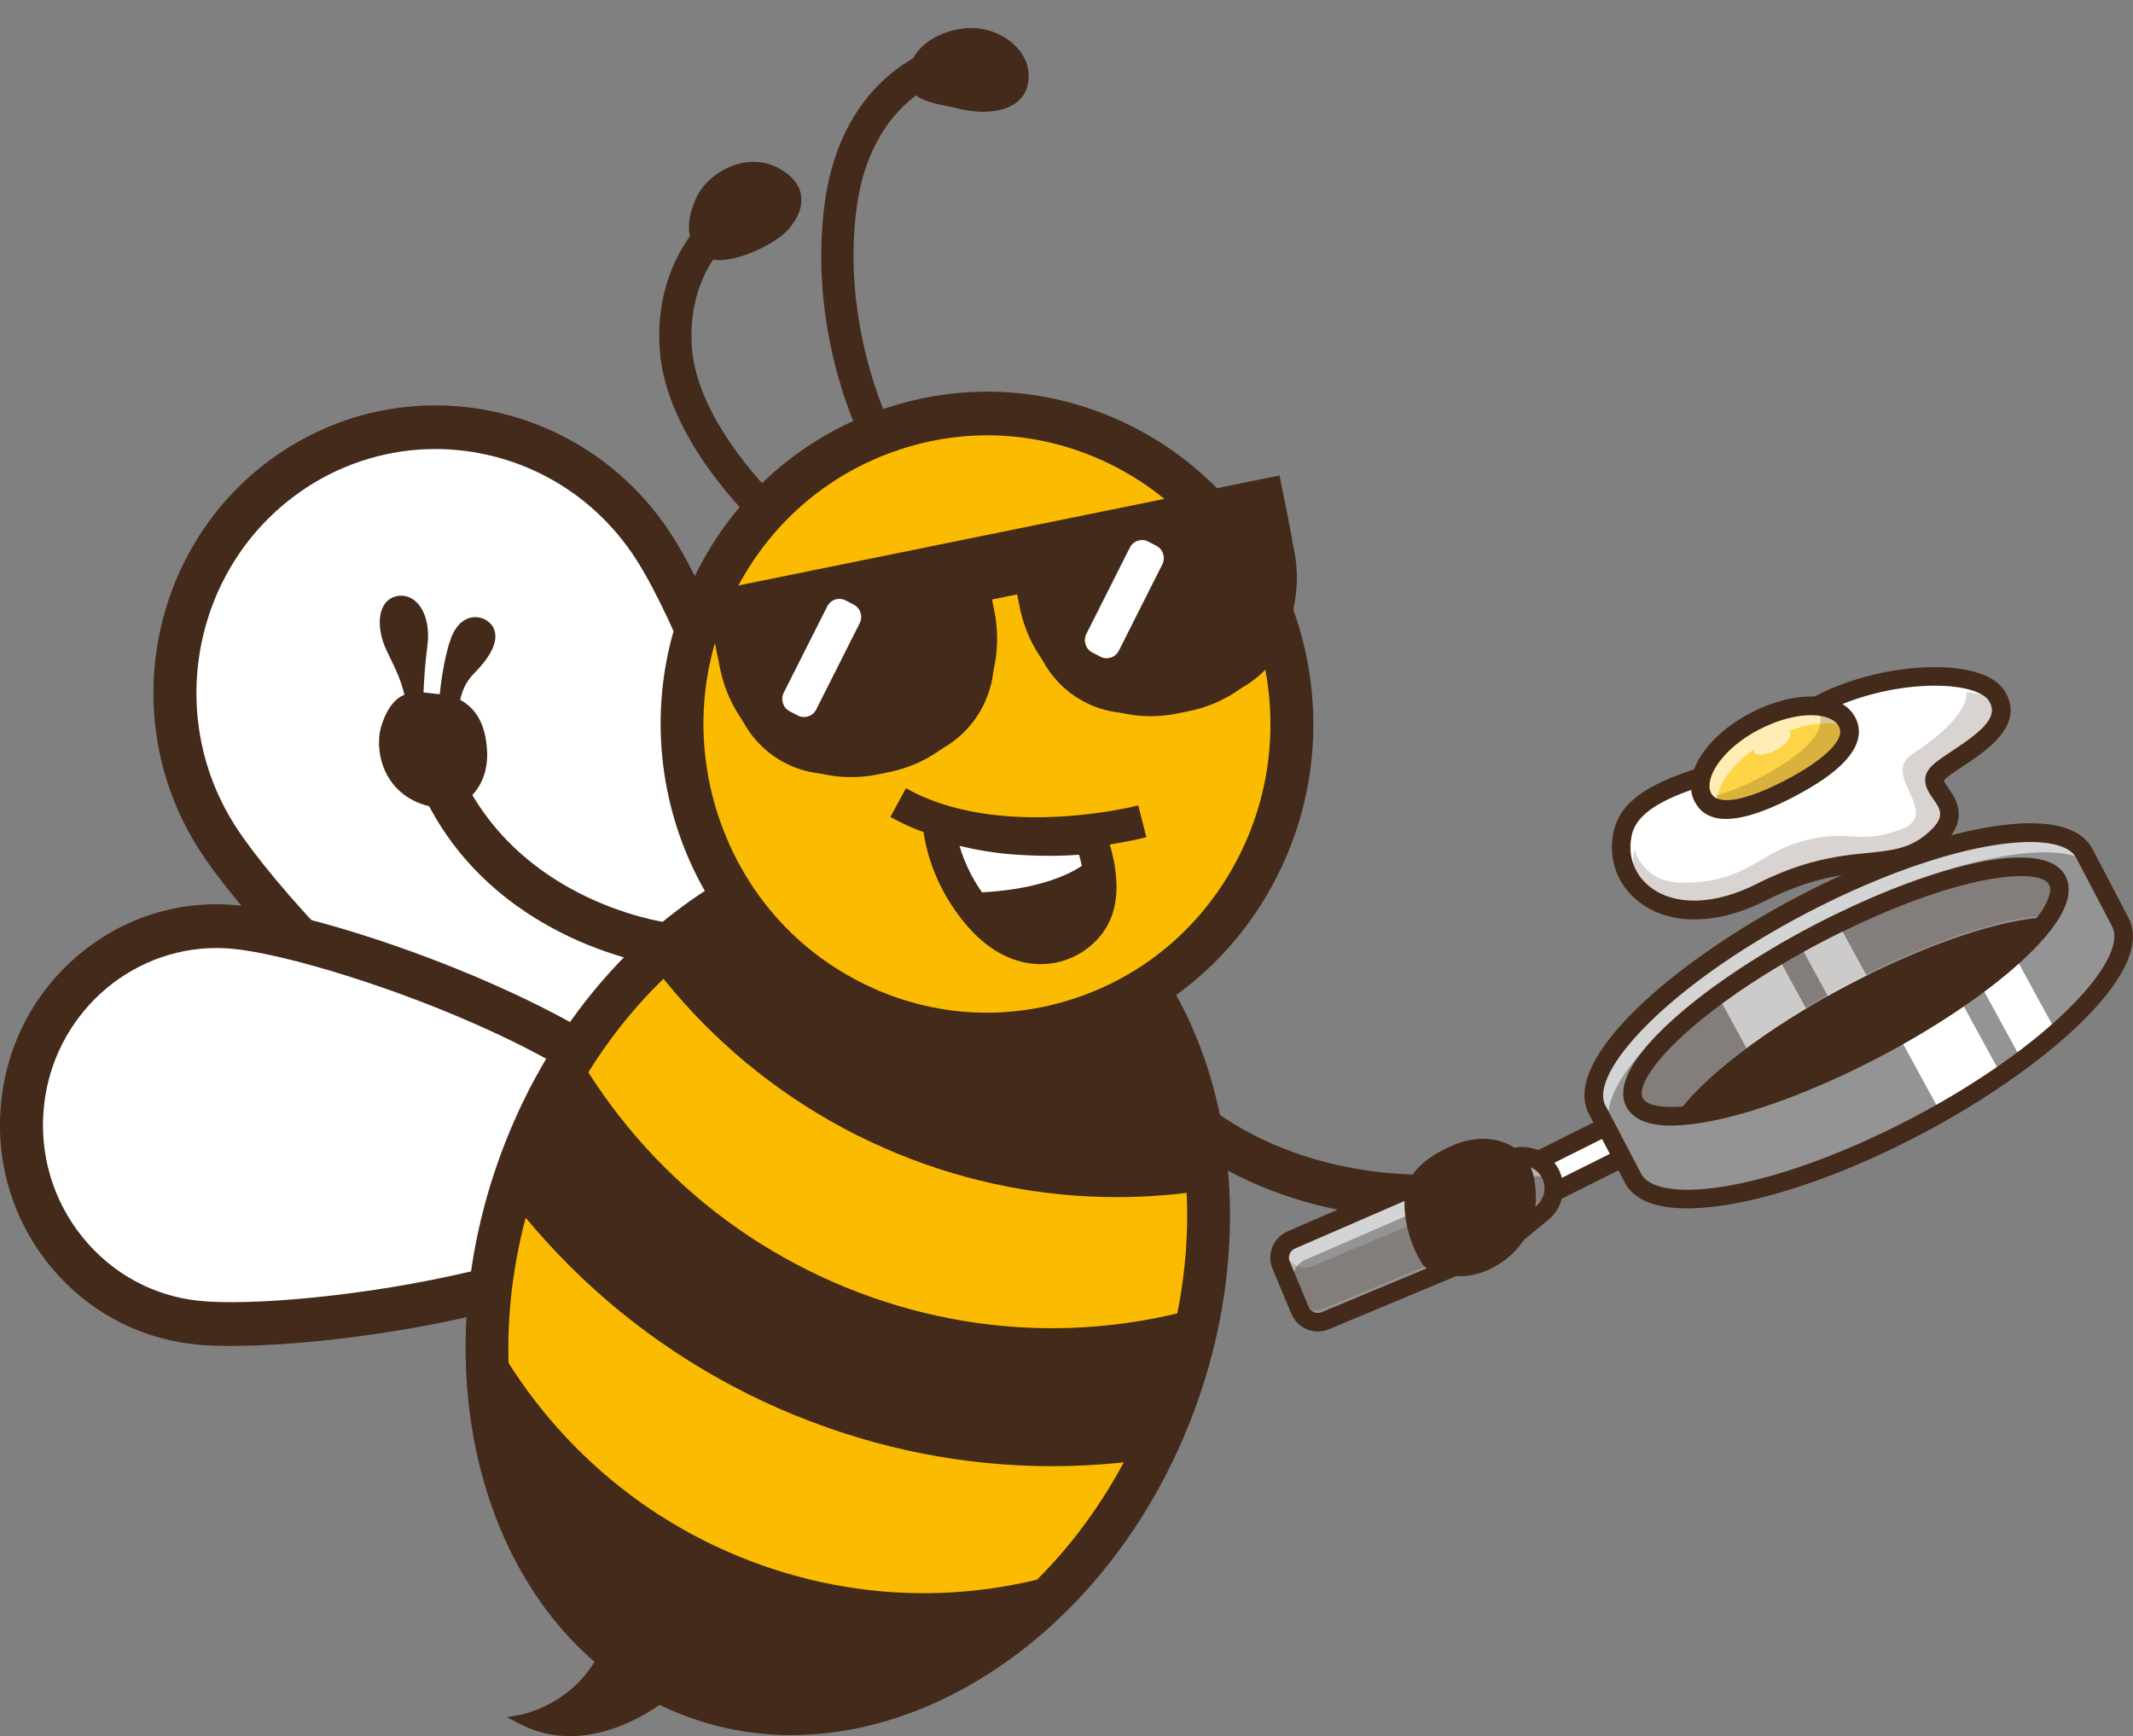
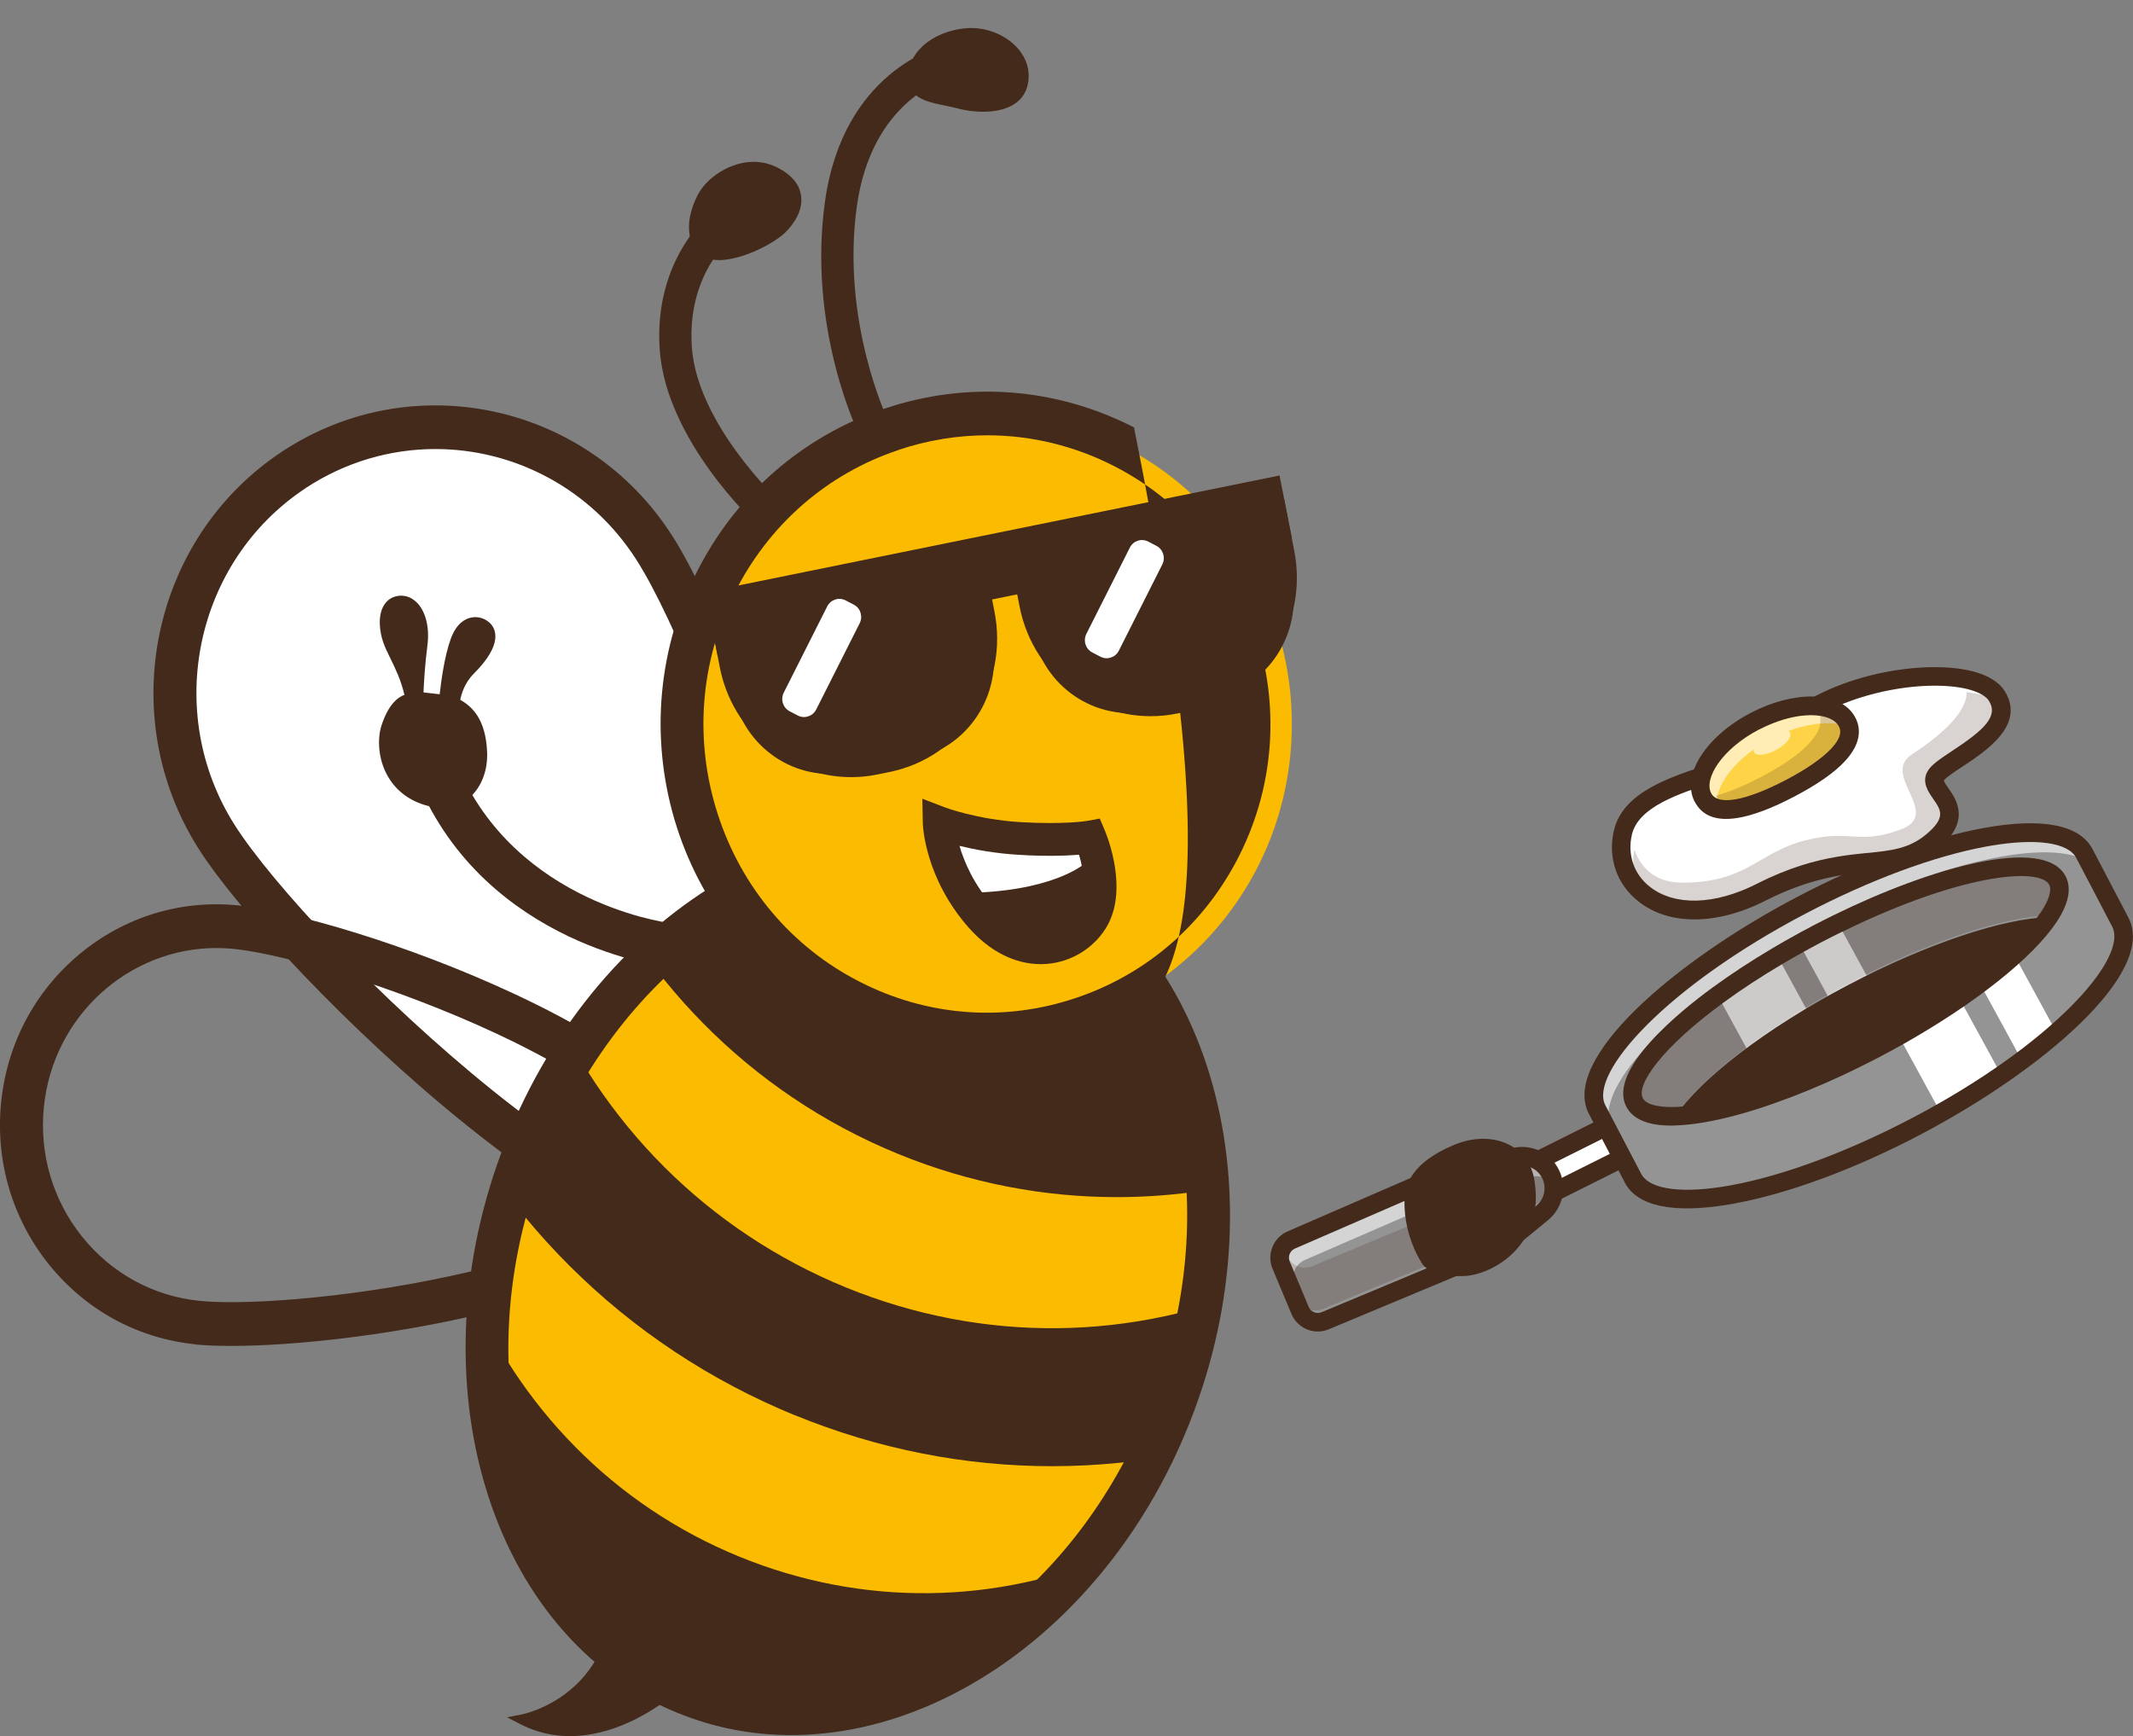
<svg xmlns="http://www.w3.org/2000/svg" width="199" height="162" viewBox="0 0 199 162" fill="none">
  <rect x="0" y="0" width="199" height="162" fill="#808080" stroke="none" />
  <g clip-path="url(#clip0_22_367)">
    <path d="M20.222 78.102C27.525 89.594 61.097 121.984 72.383 114.545C83.669 107.112 68.393 62.659 61.09 51.175C53.787 39.684 38.718 36.404 27.433 43.836C16.147 51.268 12.919 66.611 20.222 78.102Z" fill="white" />
    <path d="M43.564 105.021C32.548 96.169 22.186 84.948 18.535 79.206C10.646 66.796 14.144 50.157 26.339 42.123C38.533 34.089 54.873 37.654 62.761 50.064C66.413 55.806 72.222 70.022 75.642 83.882C78.631 96.022 80.688 111.496 73.462 116.258C71.983 117.23 70.265 117.662 68.377 117.662C61.051 117.662 51.245 111.187 43.564 105.021ZM28.519 45.549C18.181 52.364 15.215 66.464 21.901 76.991C25.376 82.447 35.352 93.228 46.045 101.818C57.885 111.326 67.322 115.447 71.289 112.831C75.257 110.223 75.426 99.765 71.759 84.87C68.447 71.419 62.877 57.735 59.403 52.279C55.135 45.565 47.947 41.899 40.621 41.899C36.469 41.899 32.263 43.08 28.519 45.541V45.549Z" fill="#432A1B" />
-     <path d="M18.404 123.412C28.411 124.431 62.7 119.592 63.701 109.405C64.703 99.217 32.047 87.541 22.04 86.514C12.033 85.488 3.105 92.927 2.103 103.115C1.102 113.302 8.397 122.393 18.404 123.412Z" fill="white" />
    <path d="M18.204 125.434C12.834 124.886 7.989 122.239 4.568 117.987C1.148 113.734 -0.439 108.37 0.1 102.906C0.639 97.435 3.236 92.511 7.419 89.03C11.602 85.549 16.863 83.937 22.233 84.484C27.201 84.994 37.863 88.035 47.824 92.665C60.219 98.43 66.228 104.126 65.689 109.605C65.15 115.085 58.147 119.453 44.881 122.602C36.192 124.662 27.263 125.588 21.562 125.588C20.261 125.588 19.128 125.542 18.204 125.45V125.434ZM4.091 103.315C3.659 107.699 4.93 111.998 7.673 115.409C10.415 118.82 14.298 120.942 18.604 121.382C23.319 121.861 34.104 120.966 43.972 118.627C56.66 115.625 61.452 111.789 61.706 109.204C61.96 106.619 58.008 101.888 46.168 96.377C36.947 92.086 26.554 89.03 21.84 88.544C21.293 88.49 20.746 88.459 20.207 88.459C11.995 88.459 4.93 94.818 4.091 103.315Z" fill="#432A1B" />
    <path d="M109.512 131.014C117.486 109.683 110.332 87.282 93.534 80.98C76.736 74.678 56.654 86.861 48.681 108.192C40.707 129.524 47.861 151.925 64.659 158.227C81.457 164.529 101.539 152.345 109.512 131.014Z" fill="#FBBB00" />
    <path d="M63.208 159.831C45.605 152.623 38.41 128.714 47.169 106.526C55.928 84.338 77.383 72.152 94.986 79.352C112.588 86.561 119.783 110.47 111.024 132.658C103.976 150.516 88.699 161.9 73.824 161.9C70.218 161.9 66.644 161.236 63.208 159.824V159.831ZM50.882 108.046C42.948 128.151 49.141 149.683 64.703 156.05C67.668 157.261 70.75 157.84 73.87 157.84C87.128 157.84 100.879 147.414 107.304 131.145C115.238 111.041 109.045 89.509 93.483 83.142C90.517 81.93 87.436 81.351 84.316 81.351C71.058 81.351 57.307 91.778 50.882 108.046Z" fill="#432A1B" />
    <mask id="mask0_22_367" style="mask-type:luminance" maskUnits="userSpaceOnUse" x="45" y="79" width="68" height="81">
      <path d="M109.512 131.014C117.486 109.683 110.332 87.282 93.534 80.98C76.736 74.678 56.654 86.861 48.681 108.192C40.707 129.524 47.861 151.925 64.659 158.227C81.457 164.529 101.539 152.345 109.512 131.014Z" fill="white" />
    </mask>
    <g mask="url(#mask0_22_367)">
      <path d="M64.664 156.142C35.144 144.064 20.784 109.783 32.648 79.731C44.511 49.678 78.184 35.061 107.697 47.139C137.217 59.217 151.576 93.499 139.713 123.551C130.677 146.449 108.983 160.387 86.111 160.387C78.962 160.387 71.69 159.021 64.664 156.15V156.142ZM129.013 119.167C138.503 95.127 127.017 67.699 103.398 58.036C79.779 48.374 52.847 60.066 43.348 84.114C33.857 108.162 45.343 135.583 68.963 145.245C80.403 149.93 92.952 149.791 104.292 144.867C115.631 139.943 124.414 130.813 129.013 119.167Z" fill="#432A1B" />
      <path d="M74.17 132.063C58.239 125.542 45.759 113.101 39.026 97.026C32.294 80.95 32.109 63.169 38.51 46.946C44.912 30.732 57.138 18.021 72.922 11.167C88.715 4.314 106.179 4.121 122.11 10.643C138.041 17.164 150.521 29.605 157.254 45.681C163.987 61.756 164.172 79.538 157.77 95.752C151.368 111.967 139.143 124.678 123.358 131.531C115.254 135.05 106.703 136.81 98.152 136.81C90.04 136.81 81.92 135.228 74.17 132.056V132.063ZM77.891 23.006C65.211 28.517 55.389 38.719 50.243 51.746C45.097 64.774 45.243 79.059 50.659 91.971C56.067 104.882 66.097 114.876 78.885 120.117C91.681 125.349 105.709 125.203 118.397 119.692C131.077 114.182 140.899 103.979 146.045 90.952C151.191 77.925 151.045 63.639 145.629 50.728C140.221 37.816 130.191 27.822 117.395 22.582C111.171 20.035 104.646 18.762 98.136 18.762C91.265 18.762 84.401 20.174 77.891 23.006Z" fill="#432A1B" />
      <path d="M83.8 107.676C55.736 96.192 42.077 63.601 53.363 35.023C64.649 6.444 96.657 -7.455 124.722 4.029C152.786 15.512 166.444 48.104 155.159 76.682C146.561 98.453 125.939 111.704 104.191 111.704C97.397 111.704 90.479 110.408 83.8 107.676ZM143.904 72.075C152.686 49.817 142.055 24.434 120.2 15.489C98.337 6.545 73.408 17.372 64.618 39.63C55.828 61.887 66.467 87.271 88.322 96.215C110.185 105.16 135.114 94.332 143.904 72.075Z" fill="#432A1B" />
    </g>
    <path d="M66.374 85.125C71.598 82.2 82.737 74.961 94.932 81.544C107.134 88.127 110.917 100.691 110.917 100.691C110.917 100.691 104.122 111.635 90.425 105.453C76.728 99.264 66.374 85.125 66.374 85.125Z" fill="#432A1B" />
    <path d="M67.329 152.268C65.111 156.737 56.275 164.346 48.702 160.449C48.702 160.449 57.839 158.712 57.715 147.769C57.592 136.825 67.329 152.268 67.329 152.268Z" fill="#432A1B" />
    <path d="M48.502 160.858L47.308 160.24L48.625 159.986C48.98 159.916 57.384 158.18 57.261 147.769C57.23 145.191 57.739 143.779 58.825 143.447C61.621 142.613 66.721 150.431 67.715 152.013L67.853 152.237L67.738 152.476C66.659 154.645 63.925 157.786 60.25 159.901C58.871 160.696 57.161 161.452 55.281 161.799C53.163 162.193 50.828 162.062 48.502 160.858ZM59.087 144.342C58.732 144.45 58.147 145.037 58.178 147.761C58.278 156.459 52.623 159.561 50.043 160.518C53.702 161.838 57.315 160.518 59.803 159.083C63.177 157.138 65.712 154.321 66.806 152.284C64.464 148.625 60.612 143.871 59.087 144.334V144.342Z" fill="#432A1B" />
    <path d="M70.642 48.984L72.668 46.722C72.591 46.653 65.065 39.576 64.549 32.429C64.055 25.553 68.208 22.219 68.385 22.08L66.575 19.641C66.344 19.819 60.935 24.064 61.552 32.661C62.153 41.035 70.295 48.675 70.642 48.991V48.984Z" fill="#432A1B" />
    <path d="M80.148 40.548L82.837 39.19C82.791 39.097 78.446 29.96 79.941 19.24C81.335 9.253 88.322 7.332 88.615 7.255L87.898 4.283C87.521 4.376 78.654 6.699 76.967 18.808C75.334 30.492 79.948 40.139 80.148 40.541V40.548Z" fill="#432A1B" />
    <path d="M65.488 23.222C66.96 24.766 71.667 22.613 72.984 21.262C74.301 19.904 75.264 17.673 72.437 16.145C69.61 14.617 66.459 16.631 65.527 18.437C64.595 20.243 64.464 22.142 65.488 23.222Z" fill="#432A1B" />
    <path d="M67.029 24.264C66.197 24.264 65.558 24.025 65.134 23.577C64.009 22.389 63.994 20.336 65.088 18.206C65.727 16.963 67.129 15.844 68.655 15.366C70.057 14.926 71.443 15.042 72.668 15.705C73.885 16.361 74.579 17.21 74.733 18.229C74.956 19.703 73.955 20.992 73.331 21.625C72.298 22.682 69.279 24.272 67.052 24.272H67.022L67.029 24.264ZM68.947 16.33C67.484 16.794 66.397 17.843 65.966 18.677C65.072 20.405 65.026 22.018 65.843 22.875C66.082 23.122 66.482 23.253 67.029 23.253H67.052C68.932 23.253 71.721 21.833 72.622 20.907C73.015 20.506 73.901 19.456 73.747 18.376C73.647 17.697 73.123 17.095 72.198 16.593C71.536 16.238 70.889 16.114 70.303 16.114C69.787 16.114 69.317 16.215 68.94 16.33H68.947Z" fill="#432A1B" />
    <path d="M85.333 7.818C85.579 9.114 88.083 9.246 89.578 9.655C91.072 10.072 94.785 10.342 95.386 7.864C95.987 5.387 93.614 3.388 91.111 3.141C88.615 2.902 84.709 4.592 85.333 7.818Z" fill="#432A1B" />
    <path d="M89.447 10.141C89.115 10.048 88.73 9.971 88.322 9.886C86.812 9.585 85.102 9.238 84.847 7.911C84.609 6.699 84.925 5.564 85.757 4.631C87.112 3.11 89.493 2.477 91.157 2.639C92.829 2.801 94.408 3.674 95.27 4.916C95.918 5.85 96.126 6.907 95.864 7.98C95.671 8.759 95.224 9.361 94.523 9.778C93.707 10.264 92.674 10.427 91.719 10.427C90.802 10.427 89.963 10.28 89.439 10.141H89.447ZM86.496 5.31C85.88 6.004 85.649 6.815 85.826 7.718C85.957 8.381 87.374 8.667 88.522 8.898C88.946 8.983 89.346 9.068 89.709 9.169C90.741 9.454 92.821 9.639 94.022 8.914C94.493 8.636 94.778 8.25 94.901 7.741C95.093 6.961 94.939 6.19 94.462 5.503C93.768 4.507 92.436 3.782 91.064 3.65C90.926 3.635 90.787 3.627 90.633 3.627C89.285 3.627 87.498 4.175 86.488 5.31H86.496Z" fill="#432A1B" />
    <path d="M92.081 96.532C107.789 96.532 120.523 83.564 120.523 67.568C120.523 51.571 107.789 38.603 92.081 38.603C76.374 38.603 63.64 51.571 63.64 67.568C63.64 83.564 76.374 96.532 92.081 96.532Z" fill="#FBBB00" />
-     <path d="M78.361 95.243C63.37 87.541 57.33 68.864 64.895 53.599C68.562 46.205 74.833 40.71 82.56 38.117C90.287 35.524 98.537 36.157 105.802 39.885C120.793 47.587 126.833 66.263 119.268 81.529C115.601 88.922 109.33 94.417 101.603 97.01C98.475 98.06 95.255 98.577 92.051 98.577C87.351 98.577 82.683 97.458 78.361 95.235V95.243ZM83.816 41.992C77.106 44.237 71.659 49.014 68.478 55.435C65.296 61.856 64.757 69.15 66.968 75.98C69.179 82.81 73.862 88.359 80.172 91.592C86.481 94.834 93.645 95.382 100.355 93.128C107.065 90.882 112.511 86.105 115.693 79.684C122.264 66.433 117.018 50.211 103.999 43.52C100.247 41.59 96.195 40.618 92.112 40.618C89.331 40.618 86.535 41.073 83.816 41.984V41.992Z" fill="#432A1B" />
+     <path d="M78.361 95.243C63.37 87.541 57.33 68.864 64.895 53.599C68.562 46.205 74.833 40.71 82.56 38.117C90.287 35.524 98.537 36.157 105.802 39.885C115.601 88.922 109.33 94.417 101.603 97.01C98.475 98.06 95.255 98.577 92.051 98.577C87.351 98.577 82.683 97.458 78.361 95.235V95.243ZM83.816 41.992C77.106 44.237 71.659 49.014 68.478 55.435C65.296 61.856 64.757 69.15 66.968 75.98C69.179 82.81 73.862 88.359 80.172 91.592C86.481 94.834 93.645 95.382 100.355 93.128C107.065 90.882 112.511 86.105 115.693 79.684C122.264 66.433 117.018 50.211 103.999 43.52C100.247 41.59 96.195 40.618 92.112 40.618C89.331 40.618 86.535 41.073 83.816 41.984V41.992Z" fill="#432A1B" />
    <path d="M61.983 90.172L62.476 86.128C61.845 86.043 47.031 83.967 42.123 69.999L38.349 71.372C44.103 87.741 61.252 90.08 61.976 90.172H61.983Z" fill="#432A1B" />
-     <path d="M117.619 110.686C122.595 112.769 129.529 114.359 138.434 113.395L138.049 109.351C120.277 111.28 111.402 102.15 111.032 101.756L108.105 104.573C108.336 104.82 111.502 108.131 117.611 110.686H117.619Z" fill="#432A1B" />
    <path d="M36.068 67.861C35.437 69.806 36.076 73.965 40.506 74.814C43.117 75.316 45.074 73.07 44.951 70.153C44.82 67.236 43.672 66.194 42.401 65.569C42.401 65.569 42.486 63.848 43.864 62.474C46.014 60.328 45.929 59.078 45.405 58.53C44.758 57.859 43.287 57.697 42.532 59.742C41.777 61.787 41.461 65.329 41.461 65.329L38.996 65.052C38.996 65.052 39.065 62.636 39.381 60.159C39.697 57.681 38.634 55.968 37.301 56.092C35.76 56.23 35.714 58.276 36.222 59.734C36.731 61.193 37.809 62.559 38.341 65.237C38.341 65.237 36.977 65.082 36.076 67.861H36.068Z" fill="#432A1B" />
    <path d="M40.413 75.308C38.025 74.853 36.808 73.51 36.199 72.468C35.244 70.824 35.206 68.887 35.591 67.699C36.23 65.723 37.124 65.052 37.732 64.835C37.393 63.416 36.893 62.397 36.446 61.486C36.176 60.946 35.93 60.437 35.745 59.904C35.406 58.916 35.221 57.419 35.837 56.447C36.153 55.945 36.646 55.644 37.255 55.59C37.879 55.536 38.472 55.775 38.942 56.277C39.735 57.118 40.09 58.6 39.874 60.236C39.643 62.019 39.543 63.794 39.512 64.612L41.022 64.781C41.137 63.717 41.453 61.239 42.069 59.572C42.586 58.183 43.379 57.743 43.949 57.627C44.604 57.488 45.297 57.704 45.759 58.191C46.222 58.669 46.984 60.081 44.211 62.852C43.333 63.732 43.04 64.781 42.94 65.299C44.095 65.955 45.313 67.151 45.444 70.145C45.521 71.874 44.927 73.433 43.818 74.421C43.086 75.069 42.185 75.409 41.222 75.409C40.96 75.409 40.683 75.385 40.413 75.331V75.308ZM41.908 65.893L38.911 65.553L38.972 65.823L38.295 65.746C38.256 65.746 37.27 65.777 36.538 68.023C36.23 68.964 36.269 70.593 37.054 71.959C37.779 73.217 38.972 74.004 40.59 74.313C41.561 74.498 42.447 74.266 43.156 73.634C44.034 72.854 44.504 71.588 44.442 70.168C44.319 67.444 43.279 66.564 42.169 66.016L41.9 65.885L41.908 65.893ZM44.149 58.607C43.679 58.708 43.271 59.171 42.994 59.919C42.424 61.463 42.116 63.848 42.008 64.874C42.162 64.18 42.555 63.068 43.518 62.111C45.266 60.367 45.436 59.287 45.051 58.885C44.904 58.739 44.65 58.584 44.342 58.584C44.28 58.584 44.219 58.584 44.149 58.607ZM37.339 56.593C37.031 56.624 36.823 56.748 36.669 56.987C36.338 57.519 36.338 58.577 36.685 59.564C36.846 60.035 37.077 60.498 37.339 61.031C37.724 61.818 38.187 62.752 38.541 63.979C38.595 63.03 38.695 61.563 38.888 60.097C39.057 58.785 38.803 57.589 38.225 56.971C37.986 56.717 37.724 56.593 37.44 56.593C37.409 56.593 37.378 56.593 37.347 56.593H37.339Z" fill="#432A1B" />
    <path d="M133.119 112.723L133.935 116.165L134.197 115.988L134.382 116.767C134.397 116.814 134.813 117.886 137.517 117.786C138.642 117.747 140.383 117.053 141.539 115.625C142.602 114.313 142.987 112.685 142.679 110.771C142.494 109.628 141.901 108.741 140.946 108.216C139.759 107.56 138.218 107.552 136.724 108.193C133.85 109.428 133.311 110.933 133.157 112.376L133.119 112.723Z" fill="#432A1B" />
    <path d="M100.555 78.673C100.555 78.673 102.597 83.504 100.732 86.422C98.868 89.331 94.223 90.481 90.394 86.151C86.566 81.822 86.465 77.338 86.465 77.338C86.465 77.338 89.585 78.55 93.976 78.812C98.367 79.075 100.555 78.673 100.555 78.673Z" fill="#432A1B" />
    <path d="M66.945 61.139L120.531 50.249L119.375 44.368L65.797 55.258L66.945 61.139Z" fill="#432A1B" />
    <path d="M107.219 66.356L113.251 65.129C118.266 64.11 121.525 59.14 120.523 54.039L119.237 47.463L95.04 52.379L96.326 58.955C97.328 64.064 102.204 67.375 107.219 66.356Z" fill="#432A1B" />
    <path d="M100.44 64.689C97.667 62.806 95.779 59.935 95.124 56.601L94.185 51.793L119.807 46.583L120.747 51.392C121.401 54.725 120.747 58.114 118.89 60.938C117.041 63.763 114.222 65.684 110.948 66.348L109.815 66.58C108.991 66.749 108.167 66.827 107.342 66.827C104.9 66.827 102.512 66.094 100.44 64.681V64.689ZM110.663 64.897C113.551 64.311 116.047 62.613 117.681 60.12C119.314 57.627 119.899 54.633 119.321 51.685L118.667 48.328L95.895 52.958L96.55 56.315C97.744 62.389 103.56 66.341 109.53 65.129L110.663 64.897Z" fill="#432A1B" />
    <path d="M79.255 72.036L85.287 70.809C90.302 69.79 93.561 64.82 92.559 59.719L91.272 53.143L67.075 58.059L68.362 64.635C69.363 69.744 74.24 73.055 79.255 72.036Z" fill="#432A1B" />
    <path d="M67.16 62.289L66.22 57.481L91.843 52.271L92.782 57.079C93.437 60.413 92.782 63.801 90.926 66.626C89.077 69.451 86.257 71.372 82.983 72.036L81.851 72.268C81.027 72.437 80.21 72.514 79.401 72.514C73.57 72.514 68.346 68.324 67.16 62.289ZM82.698 70.585C85.587 69.999 88.083 68.301 89.716 65.808C91.349 63.315 91.935 60.321 91.357 57.373L90.702 54.016L67.93 58.646L68.585 62.003C69.779 68.077 75.596 72.028 81.566 70.817L82.698 70.585Z" fill="#432A1B" />
-     <path d="M96.68 79.337C102.219 79.337 106.633 78.202 106.949 78.118L106.194 75.154C106.017 75.2 93.222 78.465 84.524 73.549L83.068 76.227C87.351 78.642 92.359 79.337 96.68 79.337Z" fill="#432A1B" />
    <path d="M101.064 80.209C101.064 80.209 97.797 83.234 88.153 82.918C88.153 82.918 85.996 79.831 86.465 77.338C86.465 77.338 92.436 79.661 100.555 78.673L101.064 80.209Z" fill="white" />
    <path d="M88.137 83.304L88.183 82.879L88.114 82.455C89.038 81.814 87.652 80.379 86.566 77.5L86.173 76.805L86.596 76.968C86.658 76.991 92.59 79.244 100.509 78.287L100.817 78.249L101.503 80.317L101.318 80.487C101.187 80.61 98.159 83.319 89.562 83.319C89.1 83.319 88.622 83.311 88.137 83.296V83.304ZM100.293 79.098C93.499 79.854 88.314 78.372 86.781 77.863C86.673 79.761 87.975 81.945 88.353 82.54C96.303 82.763 99.8 80.664 100.617 80.078L100.293 79.105V79.098Z" fill="white" />
    <path d="M90.41 86.599C86.258 81.899 86.096 77.006 86.096 76.798L86.05 74.529L88.137 75.331C88.137 75.331 91.126 76.466 95.201 76.713C99.292 76.952 101.395 76.605 101.434 76.597L102.605 76.381L103.075 77.492C103.313 78.064 105.37 83.18 103.128 86.676C101.934 88.544 99.893 89.763 97.667 89.941C97.474 89.956 97.281 89.964 97.097 89.964C94.701 89.964 92.351 88.783 90.418 86.599H90.41ZM95.017 79.761C92.806 79.63 90.91 79.267 89.516 78.928C89.955 80.433 90.841 82.516 92.644 84.554C94.092 86.19 95.795 87.024 97.428 86.892C98.722 86.792 99.916 86.082 100.602 85.009C101.503 83.605 101.11 81.266 100.671 79.754C99.539 79.846 97.651 79.923 95.017 79.761Z" fill="#432A1B" />
    <path d="M73.677 66.371L74.432 66.765C75.056 67.089 75.827 66.842 76.15 66.201L80.202 58.16C80.526 57.519 80.279 56.74 79.648 56.416L78.893 56.022C78.269 55.698 77.498 55.945 77.175 56.585L73.123 64.627C72.799 65.268 73.046 66.047 73.677 66.371Z" fill="white" />
    <path d="M101.911 60.884L102.666 61.278C103.29 61.602 104.061 61.355 104.384 60.714L108.436 52.673C108.76 52.032 108.513 51.253 107.882 50.928L107.127 50.535C106.503 50.211 105.732 50.458 105.409 51.098L101.357 59.14C101.033 59.781 101.28 60.56 101.911 60.884Z" fill="white" />
    <path d="M143.153 112.148L151.55 107.954L150.079 104.998L141.682 109.192L143.153 112.148Z" fill="white" />
    <path d="M142.879 112.978C142.664 112.908 142.479 112.746 142.378 112.538L140.907 109.582C140.691 109.15 140.869 108.633 141.3 108.417L149.697 104.218C149.905 104.118 150.144 104.095 150.359 104.172C150.575 104.242 150.76 104.404 150.86 104.612L152.332 107.568C152.547 108 152.37 108.517 151.939 108.733L143.542 112.932C143.465 112.97 143.38 112.993 143.295 113.009C143.157 113.032 143.01 113.024 142.879 112.978ZM149.689 106.163L142.841 109.582L143.542 110.987L150.39 107.568L149.689 106.163Z" fill="#432A1B" />
    <path d="M141.508 107.938L136.354 108.803L120.462 115.71C119.56 116.103 119.144 117.145 119.522 118.048L121.294 122.285C121.679 123.196 122.719 123.628 123.635 123.25L139.913 116.451L143.888 113.186C144.974 112.291 145.29 110.763 144.643 109.513C144.05 108.363 142.779 107.73 141.508 107.938Z" fill="#949494" />
    <g opacity="0.6">
      <path d="M119.522 118.048L121.294 122.285C121.471 122.702 121.787 123.026 122.172 123.204L120.793 119.908C120.415 119.005 120.831 117.963 121.733 117.57L137.625 110.663L142.779 109.798C143.418 109.69 144.05 109.798 144.605 110.076C144.713 110.13 144.813 110.184 144.913 110.261C144.859 110.007 144.774 109.76 144.651 109.52C144.358 108.942 143.888 108.502 143.334 108.224C142.787 107.946 142.147 107.838 141.508 107.946L136.354 108.81L120.462 115.718C119.56 116.103 119.144 117.153 119.522 118.056V118.048Z" fill="white" />
    </g>
    <g opacity="0.2">
      <path d="M119.337 116.937L121.109 121.174C121.486 122.085 122.534 122.517 123.451 122.131L139.728 115.339L143.703 112.075C144.79 111.18 145.105 109.652 144.458 108.401C144.204 107.907 143.827 107.514 143.38 107.236C143.203 107.552 142.964 107.846 142.671 108.085L138.696 111.349L122.418 118.149C121.509 118.527 120.462 118.095 120.076 117.184L119.368 115.486C119.16 115.926 119.137 116.451 119.337 116.937Z" fill="#432A1B" />
    </g>
    <path d="M120.492 122.617L118.721 118.38C118.158 117.045 118.79 115.486 120.115 114.907L136.008 108C136.069 107.969 136.139 107.954 136.208 107.938L141.362 107.074C143.018 106.796 144.643 107.614 145.414 109.104C146.238 110.709 145.83 112.7 144.435 113.842L140.46 117.107C140.399 117.161 140.322 117.207 140.245 117.238L123.967 124.037C123.774 124.114 123.582 124.176 123.381 124.207C122.195 124.408 120.978 123.767 120.492 122.609V122.617ZM143.334 112.507C144.096 111.882 144.32 110.786 143.865 109.906C143.442 109.088 142.548 108.641 141.647 108.795L136.601 109.644L120.808 116.505C120.346 116.705 120.13 117.246 120.323 117.709L122.095 121.946C122.287 122.416 122.834 122.64 123.304 122.44L139.466 115.694L143.341 112.507H143.334Z" fill="#432A1B" />
    <path d="M149.011 103.539L152.354 109.929C154.404 113.85 166.252 111.681 178.801 105.083C179.571 104.674 180.326 104.265 181.066 103.848C183.084 102.706 184.979 101.525 186.72 100.321C187.383 99.866 188.022 99.41 188.639 98.947C189.809 98.075 190.896 97.203 191.874 96.347C196.604 92.21 199.023 88.328 197.821 86.036L194.478 79.646C192.429 75.725 180.581 77.894 168.031 84.492C155.482 91.091 146.97 99.619 149.019 103.539H149.011Z" fill="#949494" />
    <g opacity="0.6">
      <path d="M149.011 103.539L152.354 109.929C152.562 110.323 152.863 110.655 153.263 110.925L150.359 105.376C148.31 101.456 156.823 92.928 169.372 86.329C180.665 80.394 191.381 78.04 194.917 80.487L194.478 79.646C192.429 75.725 180.581 77.894 168.031 84.492C155.482 91.091 146.97 99.619 149.019 103.539H149.011Z" fill="white" />
    </g>
    <g opacity="0.2">
      <path d="M191.204 85.403C186.982 85.534 179.933 87.826 172.507 91.731C164.75 95.806 158.602 100.684 156.306 104.126C154.342 104.188 152.986 103.778 152.501 102.845C151.453 100.846 154.65 96.933 160.243 92.843C161.907 91.623 163.779 90.388 165.82 89.184C166.475 88.791 167.161 88.405 167.854 88.027C168.37 87.734 168.902 87.456 169.433 87.178C170.119 86.815 170.805 86.468 171.483 86.136C181.559 81.189 190.495 79.383 191.936 82.131C192.375 82.972 192.067 84.153 191.134 85.549" fill="#432A1B" />
    </g>
    <g opacity="0.6">
      <path d="M167.862 88.05L173.593 98.554C174.063 98.322 174.525 98.083 175.003 97.836C175.758 97.442 176.49 97.041 177.206 96.64L171.49 86.167C170.812 86.499 170.127 86.846 169.441 87.209C168.91 87.487 168.378 87.772 167.862 88.058V88.05Z" fill="white" />
    </g>
    <g opacity="0.6">
      <path d="M160.251 92.874L165.297 102.119C167.246 101.432 169.333 100.583 171.483 99.58L165.828 89.215C163.787 90.419 161.907 91.654 160.251 92.874Z" fill="white" />
    </g>
    <path d="M184.078 90.612L188.631 98.947C189.802 98.075 190.888 97.203 191.866 96.346L187.707 88.721C187.029 89.053 186.343 89.401 185.657 89.763C185.126 90.041 184.594 90.327 184.078 90.612Z" fill="white" />
    <path d="M176.475 95.436L181.066 103.848C183.084 102.706 184.979 101.525 186.72 100.321L182.052 91.778C180.011 92.982 178.131 94.216 176.475 95.436Z" fill="white" />
    <path d="M156.337 105.021C153.926 105.098 152.385 104.512 151.738 103.277C149.936 99.85 156.738 94.363 159.742 92.171C161.46 90.913 163.363 89.663 165.389 88.467C166.029 88.081 166.722 87.687 167.438 87.294C167.901 87.031 168.409 86.761 169.033 86.429C169.726 86.067 170.427 85.712 171.105 85.38C180.111 80.957 190.711 77.94 192.706 81.752C193.292 82.879 193.007 84.33 191.859 86.051C189.648 89.362 184.332 93.599 177.63 97.388C176.791 97.859 176.09 98.245 175.404 98.6C174.926 98.847 174.456 99.094 173.986 99.325C173.339 99.65 172.638 99.989 171.853 100.36C169.726 101.347 167.623 102.212 165.589 102.93C163.109 103.809 160.836 104.419 158.895 104.743C157.971 104.898 157.115 104.99 156.345 105.013L156.337 105.021ZM171.868 86.939C171.205 87.263 170.52 87.61 169.842 87.965C169.226 88.289 168.733 88.559 168.278 88.814C167.569 89.2 166.899 89.586 166.267 89.964C164.28 91.137 162.431 92.349 160.759 93.576C154.989 97.797 152.624 101.247 153.271 102.474C153.564 103.045 154.666 103.339 156.283 103.292C158.487 103.231 161.507 102.536 165.012 101.301C166.992 100.599 169.048 99.758 171.121 98.793C171.891 98.43 172.577 98.098 173.208 97.782C173.671 97.55 174.133 97.311 174.603 97.064C175.265 96.717 175.959 96.339 176.783 95.876C183.161 92.272 188.384 88.135 190.426 85.087C191.166 83.975 191.435 83.057 191.181 82.555C190.765 81.768 188.878 81.49 185.819 82.007C182.453 82.57 177.676 84.099 171.883 86.939H171.868Z" fill="#432A1B" />
    <path d="M156.314 104.157C160.528 104.025 167.577 101.733 175.003 97.836C182.761 93.761 188.839 89.022 191.142 85.573C186.921 85.704 179.872 87.996 172.446 91.901C164.688 95.976 158.61 100.715 156.314 104.157Z" fill="#432A1B" />
    <path d="M151.584 110.331L148.241 103.941C145.568 98.832 156.229 89.709 167.615 83.721C173.763 80.487 179.949 78.202 185.026 77.269C190.503 76.265 194.031 76.944 195.233 79.244L198.576 85.634C201.249 90.743 190.588 99.866 179.194 105.855C173.046 109.088 166.86 111.373 161.784 112.306C161.622 112.337 161.453 112.368 161.298 112.391C156.098 113.263 152.74 112.561 151.576 110.331H151.584ZM185.341 78.982C180.427 79.885 174.425 82.115 168.424 85.264C155.482 92.063 148.21 100.143 149.774 103.138L153.117 109.528C153.895 111.018 157.015 111.419 161.483 110.601C166.398 109.698 172.399 107.467 178.4 104.319C191.343 97.519 198.615 89.439 197.051 86.445L193.708 80.055C192.953 78.619 190.01 78.195 185.788 78.905C185.642 78.928 185.496 78.959 185.341 78.982Z" fill="#432A1B" />
    <path d="M164.311 83.257C172.646 79.036 176.482 81.691 180.288 78.503C184.086 75.316 179.795 73.865 180.588 72.414C181.382 70.963 188.492 68.424 186.304 64.936C185.719 64.002 184.271 63.431 182.376 63.215C177.168 62.621 168.578 64.72 165.297 69.42C163.263 72.337 152.624 72.491 151.422 77.701C151.407 77.77 151.392 77.84 151.376 77.909C150.375 83.026 156.091 87.417 164.318 83.257H164.311Z" fill="white" />
    <path d="M152.863 84.114C150.837 82.524 149.982 80.055 150.567 77.508C151.392 73.942 155.69 72.545 159.48 71.311C161.66 70.601 163.91 69.875 164.572 68.926C167.731 64.403 175.404 62.111 181.012 62.258C184.04 62.335 186.181 63.122 187.029 64.481C189.001 67.637 185.295 70.076 183.084 71.534C182.422 71.967 181.52 72.561 181.351 72.831C181.382 72.978 181.621 73.317 181.782 73.549C182.522 74.621 183.909 76.613 180.843 79.183C178.824 80.873 176.79 81.089 174.425 81.336C171.976 81.59 168.917 81.907 164.703 84.045C163.124 84.847 161.553 85.372 160.066 85.619C157.269 86.09 154.735 85.596 152.871 84.122L152.863 84.114ZM174.24 79.592C176.49 79.36 178.115 79.19 179.725 77.84C181.574 76.288 181.089 75.586 180.349 74.529C179.895 73.88 179.279 72.985 179.818 71.997C180.165 71.365 180.989 70.824 182.129 70.068C185.118 68.1 186.466 66.842 185.557 65.391C185.157 64.758 183.747 64.056 180.966 63.987C175.735 63.855 168.702 66.04 165.99 69.914C164.996 71.341 162.685 72.09 160.012 72.954C156.653 74.043 152.855 75.277 152.247 77.886C151.815 79.761 152.439 81.575 153.918 82.74C156.237 84.562 159.973 84.461 163.902 82.47C166.914 80.942 169.364 80.286 171.429 79.939C172.446 79.769 173.37 79.669 174.233 79.584L174.24 79.592Z" fill="#432A1B" />
    <path d="M158.88 74.413C159.311 75.231 160.135 75.563 161.214 75.524C162.755 75.478 164.811 74.699 166.992 73.556C170.705 71.612 173.362 69.358 172.322 67.367C172.007 66.765 171.437 66.34 170.682 66.101C168.956 65.546 166.306 65.939 163.717 67.29C160.004 69.234 157.832 72.422 158.872 74.413H158.88Z" fill="#FFD346" />
    <g opacity="0.6">
      <path d="M158.88 74.413C159.157 74.953 159.611 75.277 160.197 75.424C159.881 73.788 161.245 71.619 163.617 69.929C163.602 70.029 163.617 70.114 163.656 70.192C163.864 70.577 164.781 70.485 165.713 69.975C166.637 69.474 167.215 68.748 167.007 68.362C166.976 68.301 166.914 68.247 166.845 68.216C169.041 67.398 171.136 67.267 172.507 67.838C172.469 67.683 172.407 67.521 172.33 67.375C171.29 65.391 167.446 65.353 163.733 67.297C160.02 69.242 157.847 72.43 158.887 74.421L158.88 74.413Z" fill="white" />
    </g>
    <path d="M158.109 74.814C156.83 72.368 159.118 68.725 163.324 66.526C165.243 65.522 167.276 64.974 169.041 64.99C170.997 65.005 172.446 65.708 173.1 66.966C173.563 67.853 173.763 69.289 172.076 71.079C171.082 72.136 169.503 73.225 167.4 74.328C165.335 75.409 163.586 76.072 162.169 76.312C160.166 76.651 158.81 76.15 158.117 74.814H158.109ZM164.126 68.061C160.613 69.898 158.949 72.669 159.642 74.012C160.258 75.2 162.855 74.745 166.591 72.792C168.501 71.797 169.957 70.786 170.812 69.891C172.006 68.633 171.668 67.992 171.56 67.784C171.221 67.128 170.296 66.749 169.025 66.734C168.578 66.734 168.116 66.773 167.639 66.85C166.514 67.043 165.304 67.46 164.133 68.069L164.126 68.061Z" fill="#432A1B" />
    <g opacity="0.2">
      <path d="M153.056 83.118C155.297 85.002 159.272 85.519 164.118 83.064C172.453 78.843 176.29 81.498 180.095 78.31C183.893 75.123 179.602 73.672 180.396 72.221C181.135 70.863 187.398 68.555 186.42 65.414C185.688 64.998 184.671 64.72 183.477 64.581C183.547 66.657 180.427 69.065 178.393 70.377C175.381 72.322 181.313 75.949 177.291 77.415C173.27 78.889 172.723 77.315 168.386 78.426C164.049 79.53 163.016 82.347 156.985 82.362C154.712 82.362 153.456 81.289 152.771 79.954C152.655 79.738 152.555 79.507 152.478 79.275C152.455 79.406 152.432 79.53 152.416 79.661C152.247 80.911 152.486 82.092 153.056 83.118Z" fill="#432A1B" />
    </g>
    <g opacity="0.2">
      <path d="M160.112 74.22C160.151 74.398 160.22 74.575 160.305 74.737C160.52 75.154 160.836 75.439 161.237 75.617C162.778 75.571 164.834 74.791 167.015 73.649C170.728 71.704 173.385 69.451 172.345 67.46C172.03 66.858 171.459 66.433 170.705 66.194C170.35 66.178 169.965 66.194 169.572 66.232C169.595 66.263 169.603 66.294 169.618 66.317C170.658 68.301 167.993 70.562 164.287 72.507C162.793 73.286 161.36 73.904 160.112 74.228V74.22Z" fill="#432A1B" />
    </g>
    <path d="M132.602 117.77C132.626 117.824 133.157 119.198 136.593 119.067C138.026 119.013 140.244 118.133 141.708 116.32C143.056 114.653 143.549 112.577 143.156 110.145C142.925 108.695 142.163 107.568 140.945 106.896C139.443 106.063 137.479 106.047 135.568 106.866C131.909 108.432 131.039 110.338 131.031 112.183C131.015 115.409 132.595 117.77 132.595 117.77H132.602Z" fill="#432A1B" />
  </g>
  <defs>
    <clipPath id="clip0_22_367">
      <rect width="199" height="162" fill="white" />
    </clipPath>
  </defs>
</svg>